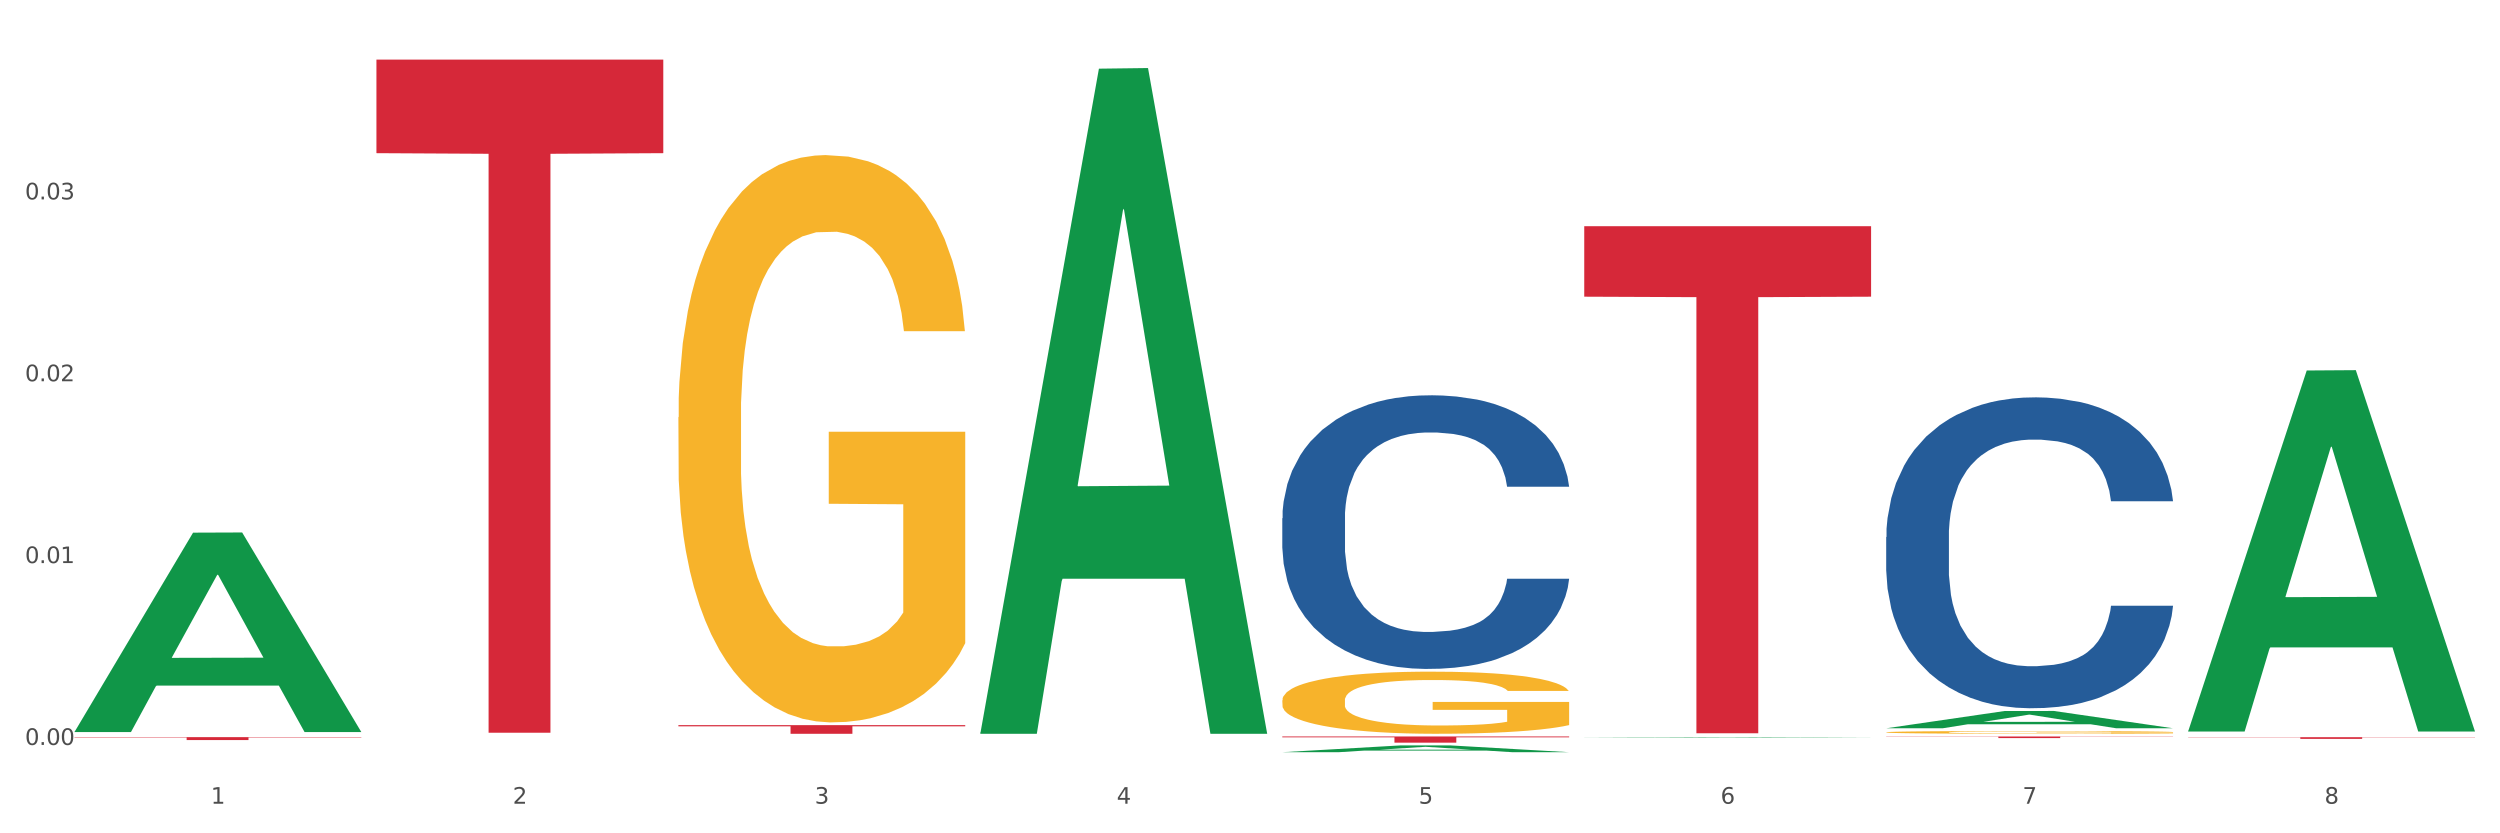
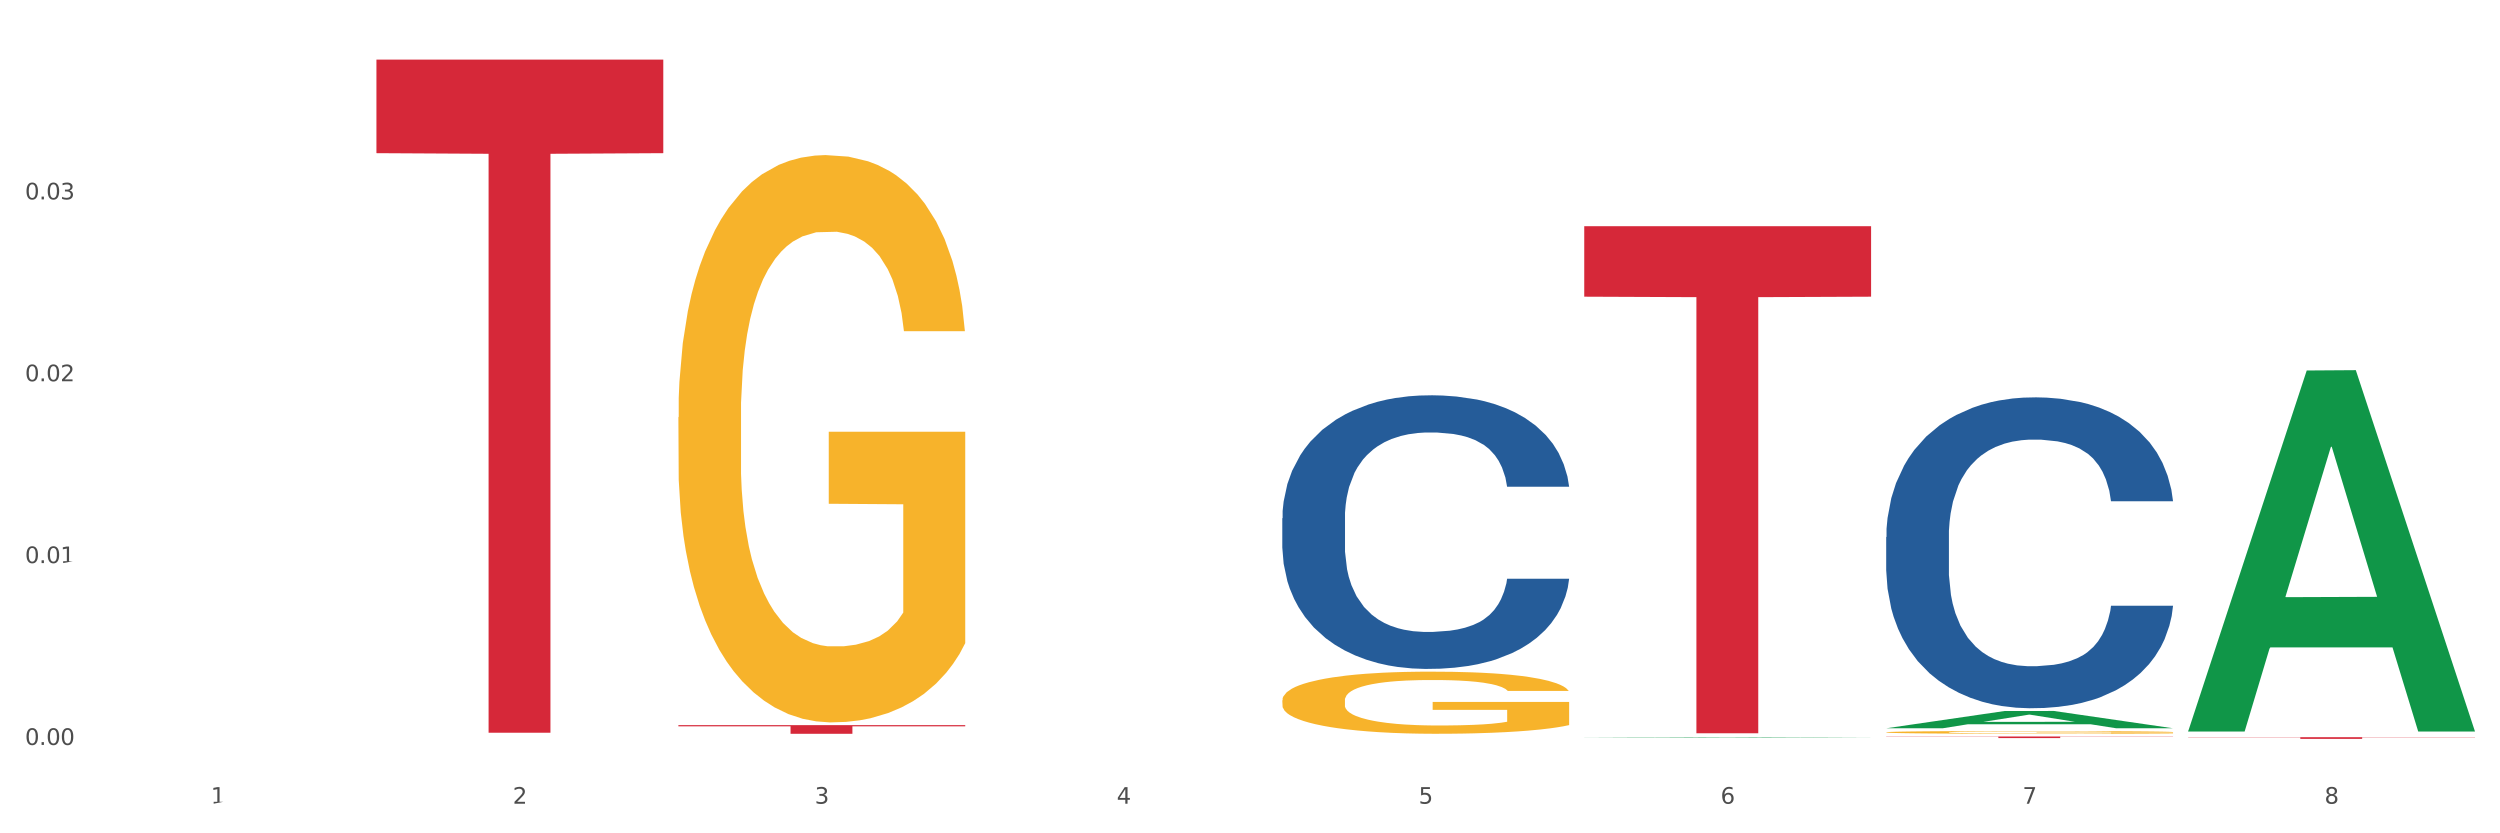
<svg xmlns="http://www.w3.org/2000/svg" xmlns:xlink="http://www.w3.org/1999/xlink" width="1080pt" height="360pt" viewBox="0 0 1080 360" version="1.1">
  <rect x="0" y="0" width="1080" height="360" fill="#333333" stroke="none" />
  <defs>
    <style type="text/css">*{stroke-linejoin: round; stroke-linecap: butt}</style>
  </defs>
  <g id="figure_1">
    <g id="patch_1">
      <path d="M 0 360  L 1080 360  L 1080 0  L 0 0  z " style="fill: #ffffff; stroke: #ffffff; stroke-linejoin: miter" />
    </g>
    <g id="axes_1">
      <g id="matplotlib.axis_1">
        <g id="xtick_1">
          <g id="text_1">
            <g style="fill: #4d4d4d" transform="translate(91.082 347.204) scale(0.096 -0.096)">
              <defs>
-                 <path id="DejaVuSans-31" d="M 794 531  L 1825 531  L 1825 4091  L 703 3866  L 703 4441  L 1819 4666  L 2450 4666  L 2450 531  L 3481 531  L 3481 0  L 794 0  L 794 531  z " transform="scale(0.016)" />
+                 <path id="DejaVuSans-31" d="M 794 531  L 1825 531  L 1825 4091  L 703 3866  L 703 4441  L 1819 4666  L 2450 4666  L 2450 531  L 3481 531  L 794 0  L 794 531  z " transform="scale(0.016)" />
              </defs>
              <use xlink:href="#DejaVuSans-31" />
            </g>
          </g>
        </g>
        <g id="xtick_2">
          <g id="text_2">
            <g style="fill: #4d4d4d" transform="translate(221.525 347.204) scale(0.096 -0.096)">
              <defs>
                <path id="DejaVuSans-32" d="M 1228 531  L 3431 531  L 3431 0  L 469 0  L 469 531  Q 828 903 1448 1529  Q 2069 2156 2228 2338  Q 2531 2678 2651 2914  Q 2772 3150 2772 3378  Q 2772 3750 2511 3984  Q 2250 4219 1831 4219  Q 1534 4219 1204 4116  Q 875 4013 500 3803  L 500 4441  Q 881 4594 1212 4672  Q 1544 4750 1819 4750  Q 2544 4750 2975 4387  Q 3406 4025 3406 3419  Q 3406 3131 3298 2873  Q 3191 2616 2906 2266  Q 2828 2175 2409 1742  Q 1991 1309 1228 531  z " transform="scale(0.016)" />
              </defs>
              <use xlink:href="#DejaVuSans-32" />
            </g>
          </g>
        </g>
        <g id="xtick_3">
          <g id="text_3">
            <g style="fill: #4d4d4d" transform="translate(351.968 347.204) scale(0.096 -0.096)">
              <defs>
                <path id="DejaVuSans-33" d="M 2597 2516  Q 3050 2419 3304 2112  Q 3559 1806 3559 1356  Q 3559 666 3084 287  Q 2609 -91 1734 -91  Q 1441 -91 1130 -33  Q 819 25 488 141  L 488 750  Q 750 597 1062 519  Q 1375 441 1716 441  Q 2309 441 2620 675  Q 2931 909 2931 1356  Q 2931 1769 2642 2001  Q 2353 2234 1838 2234  L 1294 2234  L 1294 2753  L 1863 2753  Q 2328 2753 2575 2939  Q 2822 3125 2822 3475  Q 2822 3834 2567 4026  Q 2313 4219 1838 4219  Q 1578 4219 1281 4162  Q 984 4106 628 3988  L 628 4550  Q 988 4650 1302 4700  Q 1616 4750 1894 4750  Q 2613 4750 3031 4423  Q 3450 4097 3450 3541  Q 3450 3153 3228 2886  Q 3006 2619 2597 2516  z " transform="scale(0.016)" />
              </defs>
              <use xlink:href="#DejaVuSans-33" />
            </g>
          </g>
        </g>
        <g id="xtick_4">
          <g id="text_4">
            <g style="fill: #4d4d4d" transform="translate(482.412 347.204) scale(0.096 -0.096)">
              <defs>
                <path id="DejaVuSans-34" d="M 2419 4116  L 825 1625  L 2419 1625  L 2419 4116  z M 2253 4666  L 3047 4666  L 3047 1625  L 3713 1625  L 3713 1100  L 3047 1100  L 3047 0  L 2419 0  L 2419 1100  L 313 1100  L 313 1709  L 2253 4666  z " transform="scale(0.016)" />
              </defs>
              <use xlink:href="#DejaVuSans-34" />
            </g>
          </g>
        </g>
        <g id="xtick_5">
          <g id="text_5">
            <g style="fill: #4d4d4d" transform="translate(612.855 347.204) scale(0.096 -0.096)">
              <defs>
                <path id="DejaVuSans-35" d="M 691 4666  L 3169 4666  L 3169 4134  L 1269 4134  L 1269 2991  Q 1406 3038 1543 3061  Q 1681 3084 1819 3084  Q 2600 3084 3056 2656  Q 3513 2228 3513 1497  Q 3513 744 3044 326  Q 2575 -91 1722 -91  Q 1428 -91 1123 -41  Q 819 9 494 109  L 494 744  Q 775 591 1075 516  Q 1375 441 1709 441  Q 2250 441 2565 725  Q 2881 1009 2881 1497  Q 2881 1984 2565 2268  Q 2250 2553 1709 2553  Q 1456 2553 1204 2497  Q 953 2441 691 2322  L 691 4666  z " transform="scale(0.016)" />
              </defs>
              <use xlink:href="#DejaVuSans-35" />
            </g>
          </g>
        </g>
        <g id="xtick_6">
          <g id="text_6">
            <g style="fill: #4d4d4d" transform="translate(743.299 347.204) scale(0.096 -0.096)">
              <defs>
                <path id="DejaVuSans-36" d="M 2113 2584  Q 1688 2584 1439 2293  Q 1191 2003 1191 1497  Q 1191 994 1439 701  Q 1688 409 2113 409  Q 2538 409 2786 701  Q 3034 994 3034 1497  Q 3034 2003 2786 2293  Q 2538 2584 2113 2584  z M 3366 4563  L 3366 3988  Q 3128 4100 2886 4159  Q 2644 4219 2406 4219  Q 1781 4219 1451 3797  Q 1122 3375 1075 2522  Q 1259 2794 1537 2939  Q 1816 3084 2150 3084  Q 2853 3084 3261 2657  Q 3669 2231 3669 1497  Q 3669 778 3244 343  Q 2819 -91 2113 -91  Q 1303 -91 875 529  Q 447 1150 447 2328  Q 447 3434 972 4092  Q 1497 4750 2381 4750  Q 2619 4750 2861 4703  Q 3103 4656 3366 4563  z " transform="scale(0.016)" />
              </defs>
              <use xlink:href="#DejaVuSans-36" />
            </g>
          </g>
        </g>
        <g id="xtick_7">
          <g id="text_7">
            <g style="fill: #4d4d4d" transform="translate(873.742 347.204) scale(0.096 -0.096)">
              <defs>
                <path id="DejaVuSans-37" d="M 525 4666  L 3525 4666  L 3525 4397  L 1831 0  L 1172 0  L 2766 4134  L 525 4134  L 525 4666  z " transform="scale(0.016)" />
              </defs>
              <use xlink:href="#DejaVuSans-37" />
            </g>
          </g>
        </g>
        <g id="xtick_8">
          <g id="text_8">
            <g style="fill: #4d4d4d" transform="translate(1004.185 347.204) scale(0.096 -0.096)">
              <defs>
                <path id="DejaVuSans-38" d="M 2034 2216  Q 1584 2216 1326 1975  Q 1069 1734 1069 1313  Q 1069 891 1326 650  Q 1584 409 2034 409  Q 2484 409 2743 651  Q 3003 894 3003 1313  Q 3003 1734 2745 1975  Q 2488 2216 2034 2216  z M 1403 2484  Q 997 2584 770 2862  Q 544 3141 544 3541  Q 544 4100 942 4425  Q 1341 4750 2034 4750  Q 2731 4750 3128 4425  Q 3525 4100 3525 3541  Q 3525 3141 3298 2862  Q 3072 2584 2669 2484  Q 3125 2378 3379 2068  Q 3634 1759 3634 1313  Q 3634 634 3220 271  Q 2806 -91 2034 -91  Q 1263 -91 848 271  Q 434 634 434 1313  Q 434 1759 690 2068  Q 947 2378 1403 2484  z M 1172 3481  Q 1172 3119 1398 2916  Q 1625 2713 2034 2713  Q 2441 2713 2670 2916  Q 2900 3119 2900 3481  Q 2900 3844 2670 4047  Q 2441 4250 2034 4250  Q 1625 4250 1398 4047  Q 1172 3844 1172 3481  z " transform="scale(0.016)" />
              </defs>
              <use xlink:href="#DejaVuSans-38" />
            </g>
          </g>
        </g>
        <g id="xtick_9" />
        <g id="xtick_10" />
        <g id="xtick_11" />
        <g id="xtick_12" />
        <g id="xtick_13" />
        <g id="xtick_14" />
        <g id="xtick_15" />
      </g>
      <g id="matplotlib.axis_2">
        <g id="ytick_1">
          <g id="text_9">
            <g style="fill: #4d4d4d" transform="translate(10.8 321.812) scale(0.096 -0.096)">
              <defs>
                <path id="DejaVuSans-30" d="M 2034 4250  Q 1547 4250 1301 3770  Q 1056 3291 1056 2328  Q 1056 1369 1301 889  Q 1547 409 2034 409  Q 2525 409 2770 889  Q 3016 1369 3016 2328  Q 3016 3291 2770 3770  Q 2525 4250 2034 4250  z M 2034 4750  Q 2819 4750 3233 4129  Q 3647 3509 3647 2328  Q 3647 1150 3233 529  Q 2819 -91 2034 -91  Q 1250 -91 836 529  Q 422 1150 422 2328  Q 422 3509 836 4129  Q 1250 4750 2034 4750  z " transform="scale(0.016)" />
                <path id="DejaVuSans-2e" d="M 684 794  L 1344 794  L 1344 0  L 684 0  L 684 794  z " transform="scale(0.016)" />
              </defs>
              <use xlink:href="#DejaVuSans-30" />
              <use xlink:href="#DejaVuSans-2e" transform="translate(63.623 0)" />
              <use xlink:href="#DejaVuSans-30" transform="translate(95.41 0)" />
              <use xlink:href="#DejaVuSans-30" transform="translate(159.033 0)" />
            </g>
          </g>
        </g>
        <g id="ytick_2">
          <g id="text_10">
            <g style="fill: #4d4d4d" transform="translate(10.8 243.257) scale(0.096 -0.096)">
              <use xlink:href="#DejaVuSans-30" />
              <use xlink:href="#DejaVuSans-2e" transform="translate(63.623 0)" />
              <use xlink:href="#DejaVuSans-30" transform="translate(95.41 0)" />
              <use xlink:href="#DejaVuSans-31" transform="translate(159.033 0)" />
            </g>
          </g>
        </g>
        <g id="ytick_3">
          <g id="text_11">
            <g style="fill: #4d4d4d" transform="translate(10.8 164.703) scale(0.096 -0.096)">
              <use xlink:href="#DejaVuSans-30" />
              <use xlink:href="#DejaVuSans-2e" transform="translate(63.623 0)" />
              <use xlink:href="#DejaVuSans-30" transform="translate(95.41 0)" />
              <use xlink:href="#DejaVuSans-32" transform="translate(159.033 0)" />
            </g>
          </g>
        </g>
        <g id="ytick_4">
          <g id="text_12">
            <g style="fill: #4d4d4d" transform="translate(10.8 86.149) scale(0.096 -0.096)">
              <use xlink:href="#DejaVuSans-30" />
              <use xlink:href="#DejaVuSans-2e" transform="translate(63.623 0)" />
              <use xlink:href="#DejaVuSans-30" transform="translate(95.41 0)" />
              <use xlink:href="#DejaVuSans-33" transform="translate(159.033 0)" />
            </g>
          </g>
        </g>
        <g id="ytick_5" />
        <g id="ytick_6" />
        <g id="ytick_7" />
        <g id="ytick_8" />
      </g>
      <g id="PolyCollection_1">
-         <path d="M 32.175 316.091  L 32.303 316.01  L 83.404 230.105  L 104.611 230.024  L 156.096 316.253  L 131.567 316.253  L 120.453 296.173  L 67.691 296.173  L 67.307 296.497  L 56.576 316.253  L 32.175 316.253  L 32.175 316.091  L 74.334 284.19  L 113.81 284.109  L 94.263 248.403  L 94.008 248.241  L 93.752 248.484  L 74.206 284.109  L 74.334 284.19  L 32.175 316.091  z " clip-path="url(#p2ad0805889)" style="fill: #109648" />
        <path d="M 814.835 316.347  L 814.982 316.346  L 814.982 316.306  L 815.274 316.272  L 816.737 316.189  L 818.932 316.121  L 820.541 316.085  L 822.151 316.055  L 824.053 316.025  L 826.394 315.994  L 830.636 315.949  L 833.27 315.926  L 836.489 315.902  L 842.341 315.867  L 846.584 315.847  L 850.973 315.83  L 858.142 315.811  L 862.824 315.802  L 867.798 315.795  L 873.797 315.791  L 878.332 315.79  L 888.281 315.793  L 896.767 315.803  L 900.863 315.811  L 906.13 315.824  L 908.91 315.833  L 913.446 315.85  L 918.127 315.873  L 921.346 315.893  L 926.174 315.931  L 929.832 315.968  L 933.197 316.014  L 934.953 316.046  L 936.269 316.076  L 937.44 316.11  L 938.61 316.164  L 912.275 316.164  L 911.251 316.125  L 909.642 316.089  L 907.301 316.054  L 905.253 316.032  L 901.741 316.004  L 898.522 315.987  L 895.157 315.974  L 891.061 315.962  L 887.842 315.957  L 883.307 315.953  L 874.382 315.954  L 868.383 315.962  L 864.287 315.974  L 861.653 315.983  L 859.312 315.994  L 856.679 316.01  L 853.606 316.033  L 851.412 316.054  L 849.217 316.08  L 847.462 316.107  L 845.852 316.137  L 844.536 316.171  L 843.511 316.205  L 842.634 316.246  L 841.902 316.316  L 841.902 316.467  L 842.195 316.501  L 842.926 316.546  L 843.804 316.58  L 845.267 316.621  L 846.584 316.648  L 849.071 316.688  L 851.851 316.721  L 854.045 316.742  L 856.24 316.759  L 860.044 316.784  L 864.287 316.803  L 867.944 316.815  L 872.919 316.826  L 876.284 316.831  L 879.21 316.833  L 886.379 316.833  L 891.5 316.83  L 897.206 316.822  L 901.595 316.812  L 905.253 316.8  L 909.349 316.78  L 911.983 316.762  L 911.983 316.531  L 879.795 316.53  L 879.795 316.377  L 938.757 316.377  L 938.757 316.826  L 936.269 316.85  L 933.49 316.87  L 930.563 316.889  L 926.174 316.912  L 920.907 316.934  L 916.225 316.95  L 911.251 316.963  L 905.399 316.975  L 897.791 316.986  L 893.109 316.99  L 887.257 316.994  L 880.38 316.995  L 874.382 316.993  L 868.53 316.987  L 862.385 316.977  L 856.386 316.963  L 851.851 316.949  L 847.315 316.931  L 842.487 316.908  L 838.683 316.886  L 835.757 316.866  L 832.538 316.841  L 829.027 316.808  L 826.394 316.778  L 824.053 316.747  L 821.565 316.708  L 819.81 316.673  L 818.054 316.631  L 817.03 316.599  L 815.86 316.549  L 814.982 316.48  L 814.835 316.347  z " clip-path="url(#p2ad0805889)" style="fill: #f7b32b" />
-         <path d="M 32.175 318.453  L 156.096 318.453  L 156.096 318.627  L 107.35 318.629  L 107.35 319.705  L 80.628 319.705  L 80.628 318.629  L 32.175 318.627  L 32.175 318.455  L 32.175 318.453  z " clip-path="url(#p2ad0805889)" style="fill: #d62839" />
        <path d="M 162.618 25.759  L 286.54 25.759  L 286.54 66.167  L 237.793 66.44  L 237.793 316.53  L 211.071 316.53  L 211.071 66.44  L 162.618 66.167  L 162.618 26.033  L 162.618 25.759  z " clip-path="url(#p2ad0805889)" style="fill: #d62839" />
        <path d="M 814.835 232.001  L 814.982 231.879  L 814.982 228.444  L 815.421 223.783  L 817.033 215.197  L 819.083 208.696  L 822.599 201.091  L 824.503 197.901  L 826.993 194.344  L 832.12 188.579  L 837.979 183.673  L 842.08 180.974  L 845.157 179.257  L 852.041 176.19  L 855.996 174.841  L 860.097 173.737  L 863.613 173.001  L 869.472 172.142  L 874.159 171.774  L 879.579 171.652  L 884.12 171.774  L 890.126 172.265  L 898.914 173.737  L 902.283 174.596  L 906.824 176.068  L 911.512 178.03  L 915.32 179.993  L 919.714 182.814  L 924.255 186.494  L 928.65 191.155  L 931.726 195.448  L 934.216 199.987  L 936.413 205.506  L 938.024 211.517  L 938.757 216.546  L 911.951 216.546  L 911.219 212.007  L 909.754 207.101  L 908.289 203.789  L 906.678 201.091  L 904.188 198.024  L 901.99 196.061  L 898.328 193.731  L 894.959 192.259  L 892.176 191.4  L 888.807 190.664  L 881.63 189.928  L 876.503 189.928  L 873.28 190.174  L 869.326 190.787  L 865.957 191.646  L 862.002 193.118  L 858.926 194.712  L 855.849 196.797  L 854.092 198.269  L 851.455 200.968  L 849.697 203.176  L 847.354 206.978  L 846.035 209.677  L 843.692 216.669  L 842.666 221.82  L 842.227 225.377  L 841.934 229.303  L 841.934 248.438  L 842.813 257.024  L 843.545 260.704  L 844.717 264.874  L 846.914 270.272  L 850.137 275.546  L 853.506 279.348  L 856.289 281.679  L 858.926 283.396  L 861.562 284.746  L 864.785 285.972  L 867.421 286.708  L 871.376 287.444  L 876.064 287.812  L 879.726 287.812  L 887.196 287.199  L 890.565 286.585  L 893.788 285.727  L 897.303 284.378  L 900.086 282.906  L 901.697 281.802  L 904.334 279.471  L 906.385 277.018  L 908.142 274.197  L 909.314 271.743  L 910.633 268.064  L 911.658 263.893  L 911.951 261.685  L 938.757 261.685  L 938.171 266.101  L 937.145 270.394  L 935.095 276.159  L 933.483 279.471  L 930.993 283.519  L 928.357 286.953  L 924.695 290.756  L 921.326 293.577  L 917.81 296.03  L 914.002 298.238  L 907.117 301.305  L 904.627 302.163  L 899.354 303.635  L 895.252 304.494  L 889.247 305.353  L 883.095 305.843  L 876.65 305.966  L 870.937 305.721  L 864.638 304.985  L 860.683 304.249  L 856.289 303.145  L 851.162 301.428  L 846.328 299.342  L 841.788 296.889  L 837.54 294.068  L 833.585 290.879  L 828.458 285.604  L 824.649 280.452  L 821.866 275.669  L 819.962 271.621  L 818.058 266.469  L 817.033 262.912  L 815.421 254.326  L 814.835 246.353  L 814.835 232.001  z " clip-path="url(#p2ad0805889)" style="fill: #255c99" />
        <path d="M 553.949 223.88  L 554.095 223.772  L 554.095 220.749  L 554.535 216.646  L 556.146 209.088  L 558.196 203.366  L 561.712 196.672  L 563.616 193.865  L 566.106 190.734  L 571.233 185.66  L 577.092 181.341  L 581.194 178.966  L 584.27 177.455  L 591.154 174.755  L 595.109 173.568  L 599.211 172.596  L 602.726 171.948  L 608.585 171.193  L 613.273 170.869  L 618.692 170.761  L 623.233 170.869  L 629.239 171.301  L 638.028 172.596  L 641.397 173.352  L 645.937 174.648  L 650.625 176.375  L 654.433 178.102  L 658.828 180.586  L 663.368 183.825  L 667.763 187.927  L 670.839 191.706  L 673.329 195.701  L 675.526 200.559  L 677.137 205.85  L 677.87 210.276  L 651.064 210.276  L 650.332 206.281  L 648.867 201.963  L 647.402 199.048  L 645.791 196.672  L 643.301 193.973  L 641.104 192.246  L 637.442 190.195  L 634.073 188.899  L 631.289 188.143  L 627.92 187.495  L 620.743 186.848  L 615.616 186.848  L 612.394 187.064  L 608.439 187.603  L 605.07 188.359  L 601.115 189.655  L 598.039 191.058  L 594.963 192.894  L 593.205 194.189  L 590.568 196.564  L 588.811 198.508  L 586.467 201.855  L 585.149 204.23  L 582.805 210.384  L 581.78 214.919  L 581.34 218.05  L 581.047 221.505  L 581.047 238.347  L 581.926 245.905  L 582.658 249.144  L 583.83 252.814  L 586.027 257.565  L 589.25 262.207  L 592.619 265.554  L 595.402 267.606  L 598.039 269.117  L 600.675 270.305  L 603.898 271.385  L 606.535 272.032  L 610.489 272.68  L 615.177 273.004  L 618.839 273.004  L 626.309 272.464  L 629.678 271.924  L 632.901 271.169  L 636.416 269.981  L 639.199 268.685  L 640.811 267.714  L 643.447 265.662  L 645.498 263.503  L 647.256 261.02  L 648.428 258.861  L 649.746 255.622  L 650.771 251.951  L 651.064 250.007  L 677.87 250.007  L 677.284 253.894  L 676.259 257.673  L 674.208 262.747  L 672.597 265.662  L 670.106 269.225  L 667.47 272.248  L 663.808 275.595  L 660.439 278.078  L 656.923 280.238  L 653.115 282.181  L 646.23 284.88  L 643.74 285.636  L 638.467 286.932  L 634.366 287.687  L 628.36 288.443  L 622.208 288.875  L 615.763 288.983  L 610.05 288.767  L 603.751 288.119  L 599.797 287.471  L 595.402 286.5  L 590.275 284.988  L 585.442 283.153  L 580.901 280.993  L 576.653 278.51  L 572.698 275.703  L 567.571 271.061  L 563.763 266.526  L 560.98 262.315  L 559.075 258.753  L 557.171 254.218  L 556.146 251.087  L 554.535 243.529  L 553.949 236.512  L 553.949 223.88  z " clip-path="url(#p2ad0805889)" style="fill: #255c99" />
        <path d="M 293.062 313.25  L 416.983 313.25  L 416.983 313.771  L 368.237 313.774  L 368.237 316.995  L 341.514 316.995  L 341.514 313.774  L 293.062 313.771  L 293.062 313.254  L 293.062 313.25  z " clip-path="url(#p2ad0805889)" style="fill: #d62839" />
-         <path d="M 553.949 318.164  L 677.87 318.164  L 677.87 318.536  L 629.124 318.538  L 629.124 320.834  L 602.401 320.834  L 602.401 318.538  L 553.949 318.536  L 553.949 318.167  L 553.949 318.164  z " clip-path="url(#p2ad0805889)" style="fill: #d62839" />
        <path d="M 684.392 97.73  L 808.313 97.73  L 808.313 128.169  L 759.567 128.375  L 759.567 316.766  L 732.845 316.766  L 732.845 128.375  L 684.392 128.169  L 684.392 97.936  L 684.392 97.73  z " clip-path="url(#p2ad0805889)" style="fill: #d62839" />
        <path d="M 814.835 318.164  L 938.757 318.164  L 938.757 318.26  L 890.01 318.261  L 890.01 318.853  L 863.288 318.853  L 863.288 318.261  L 814.835 318.26  L 814.835 318.165  L 814.835 318.164  z " clip-path="url(#p2ad0805889)" style="fill: #d62839" />
        <path d="M 945.279 318.469  L 1069.2 318.469  L 1069.2 318.57  L 1020.454 318.57  L 1020.454 319.195  L 993.731 319.195  L 993.731 318.57  L 945.279 318.57  L 945.279 318.469  L 945.279 318.469  z " clip-path="url(#p2ad0805889)" style="fill: #d62839" />
        <path d="M 553.949 302.556  L 554.095 302.532  L 554.095 301.649  L 554.388 300.889  L 555.851 299.051  L 558.045 297.531  L 559.655 296.722  L 561.264 296.06  L 563.166 295.398  L 565.507 294.712  L 569.75 293.707  L 572.383 293.192  L 575.602 292.653  L 581.454 291.868  L 585.697 291.427  L 590.086 291.06  L 597.255 290.618  L 601.937 290.422  L 606.911 290.275  L 612.91 290.177  L 617.445 290.153  L 627.394 290.226  L 635.88 290.447  L 639.977 290.618  L 645.244 290.912  L 648.023 291.109  L 652.559 291.501  L 657.241 292.016  L 660.459 292.457  L 665.287 293.29  L 668.945 294.124  L 672.31 295.153  L 674.066 295.864  L 675.383 296.526  L 676.553 297.286  L 677.724 298.487  L 651.388 298.487  L 650.364 297.629  L 648.755 296.82  L 646.414 296.036  L 644.366 295.545  L 640.854 294.933  L 637.636 294.54  L 634.271 294.246  L 630.174 294.001  L 626.955 293.879  L 622.42 293.781  L 613.495 293.805  L 607.497 294.001  L 603.4 294.246  L 600.767 294.467  L 598.426 294.712  L 595.792 295.055  L 592.72 295.57  L 590.525 296.036  L 588.331 296.624  L 586.575 297.212  L 584.965 297.899  L 583.649 298.634  L 582.625 299.394  L 581.747 300.326  L 581.015 301.87  L 581.015 305.228  L 581.308 305.988  L 582.039 306.993  L 582.917 307.753  L 584.38 308.66  L 585.697 309.273  L 588.184 310.156  L 590.964 310.891  L 593.159 311.357  L 595.353 311.749  L 599.157 312.288  L 603.4 312.729  L 607.058 312.999  L 612.032 313.244  L 615.397 313.342  L 618.323 313.391  L 625.492 313.391  L 630.613 313.318  L 636.319 313.146  L 640.708 312.926  L 644.366 312.656  L 648.462 312.215  L 651.096 311.798  L 651.096 306.675  L 618.908 306.65  L 618.908 303.243  L 677.87 303.243  L 677.87 313.244  L 675.383 313.759  L 672.603 314.225  L 669.677 314.642  L 665.287 315.156  L 660.02 315.647  L 655.339 315.99  L 650.364 316.284  L 644.512 316.554  L 636.904 316.799  L 632.222 316.897  L 626.37 316.97  L 619.494 316.995  L 613.495 316.946  L 607.643 316.823  L 601.498 316.603  L 595.5 316.284  L 590.964 315.965  L 586.429 315.573  L 581.6 315.058  L 577.796 314.568  L 574.87 314.127  L 571.652 313.563  L 568.14 312.828  L 565.507 312.166  L 563.166 311.479  L 560.679 310.597  L 558.923 309.837  L 557.167 308.881  L 556.143 308.17  L 554.973 307.067  L 554.095 305.523  L 553.949 302.556  z " clip-path="url(#p2ad0805889)" style="fill: #f7b32b" />
        <path d="M 293.062 180.246  L 293.208 180.023  L 293.208 171.965  L 293.501 165.026  L 294.964 148.239  L 297.158 134.362  L 298.768 126.976  L 300.377 120.932  L 302.279 114.889  L 304.62 108.622  L 308.863 99.445  L 311.496 94.745  L 314.715 89.82  L 320.567 82.658  L 324.81 78.629  L 329.199 75.272  L 336.368 71.243  L 341.05 69.452  L 346.025 68.109  L 352.023 67.214  L 356.559 66.99  L 366.507 67.661  L 374.993 69.676  L 379.09 71.243  L 384.357 73.929  L 387.137 75.719  L 391.672 79.3  L 396.354 84.001  L 399.573 88.03  L 404.401 95.64  L 408.058 103.25  L 411.423 112.651  L 413.179 119.142  L 414.496 125.185  L 415.666 132.124  L 416.837 143.091  L 390.502 143.091  L 389.477 135.257  L 387.868 127.871  L 385.527 120.708  L 383.479 116.232  L 379.968 110.636  L 376.749 107.055  L 373.384 104.369  L 369.287 102.131  L 366.069 101.012  L 361.533 100.116  L 352.608 100.34  L 346.61 102.131  L 342.513 104.369  L 339.88 106.384  L 337.539 108.622  L 334.905 111.755  L 331.833 116.456  L 329.638 120.708  L 327.444 126.08  L 325.688 131.452  L 324.079 137.719  L 322.762 144.434  L 321.738 151.373  L 320.86 159.878  L 320.128 173.979  L 320.128 204.644  L 320.421 211.582  L 321.153 220.759  L 322.03 227.698  L 323.493 235.979  L 324.81 241.575  L 327.297 249.633  L 330.077 256.348  L 332.272 260.6  L 334.466 264.182  L 338.27 269.106  L 342.513 273.135  L 346.171 275.597  L 351.145 277.835  L 354.51 278.73  L 357.436 279.178  L 364.605 279.178  L 369.726 278.507  L 375.432 276.94  L 379.821 274.925  L 383.479 272.463  L 387.576 268.434  L 390.209 264.629  L 390.209 217.849  L 358.022 217.626  L 358.022 186.514  L 416.983 186.514  L 416.983 277.835  L 414.496 282.535  L 411.716 286.788  L 408.79 290.593  L 404.401 295.294  L 399.134 299.77  L 394.452 302.904  L 389.477 305.59  L 383.625 308.052  L 376.017 310.29  L 371.336 311.185  L 365.483 311.857  L 358.607 312.081  L 352.608 311.633  L 346.756 310.514  L 340.611 308.499  L 334.613 305.59  L 330.077 302.68  L 325.542 299.099  L 320.714 294.398  L 316.91 289.922  L 313.984 285.893  L 310.765 280.745  L 307.253 274.03  L 304.62 267.987  L 302.279 261.719  L 299.792 253.662  L 298.036 246.723  L 296.281 237.994  L 295.256 231.503  L 294.086 221.431  L 293.208 207.33  L 293.062 180.246  z " clip-path="url(#p2ad0805889)" style="fill: #f7b32b" />
        <path d="M 814.835 314.606  L 814.963 314.599  L 866.065 307.143  L 887.272 307.136  L 938.757 314.62  L 914.228 314.62  L 903.113 312.877  L 850.351 312.877  L 849.968 312.905  L 839.236 314.62  L 814.835 314.62  L 814.835 314.606  L 856.994 311.837  L 896.47 311.83  L 876.924 308.731  L 876.668 308.717  L 876.413 308.738  L 856.866 311.83  L 856.994 311.837  L 814.835 314.606  z " clip-path="url(#p2ad0805889)" style="fill: #109648" />
        <path d="M 945.279 315.732  L 945.407 315.585  L 996.508 160.051  L 1017.715 159.905  L 1069.2 316.025  L 1044.671 316.025  L 1033.557 279.67  L 980.794 279.67  L 980.411 280.257  L 969.68 316.025  L 945.279 316.025  L 945.279 315.732  L 987.438 257.975  L 1026.913 257.828  L 1007.367 193.181  L 1007.112 192.888  L 1006.856 193.328  L 987.31 257.828  L 987.438 257.975  L 945.279 315.732  z " clip-path="url(#p2ad0805889)" style="fill: #109648" />
-         <path d="M 423.505 316.455  L 423.633 316.185  L 474.734 29.664  L 495.942 29.393  L 547.426 316.995  L 522.898 316.995  L 511.783 250.023  L 459.021 250.023  L 458.637 251.103  L 447.906 316.995  L 423.505 316.995  L 423.505 316.455  L 465.664 210.056  L 505.14 209.786  L 485.594 90.694  L 485.338 90.154  L 485.083 90.964  L 465.536 209.786  L 465.664 210.056  L 423.505 316.455  z " clip-path="url(#p2ad0805889)" style="fill: #109648" />
        <path d="M 684.392 318.658  L 684.52 318.658  L 735.621 318.417  L 756.828 318.416  L 808.313 318.659  L 783.784 318.659  L 772.67 318.602  L 719.908 318.602  L 719.524 318.603  L 708.793 318.659  L 684.392 318.659  L 684.392 318.658  L 726.551 318.569  L 766.027 318.568  L 746.48 318.468  L 746.225 318.468  L 745.969 318.468  L 726.423 318.568  L 726.551 318.569  L 684.392 318.658  z " clip-path="url(#p2ad0805889)" style="fill: #109648" />
-         <path d="M 553.949 324.944  L 554.076 324.941  L 605.178 322.007  L 626.385 322.004  L 677.87 324.95  L 653.341 324.95  L 642.226 324.264  L 589.464 324.264  L 589.081 324.275  L 578.35 324.95  L 553.949 324.95  L 553.949 324.944  L 596.107 323.854  L 635.583 323.852  L 616.037 322.632  L 615.781 322.626  L 615.526 322.635  L 595.98 323.852  L 596.107 323.854  L 553.949 324.944  z " clip-path="url(#p2ad0805889)" style="fill: #109648" />
      </g>
    </g>
  </g>
  <defs>
    <clipPath id="p2ad0805889">
      <rect x="32.175" y="10.8" width="1037.025" height="329.109" />
    </clipPath>
  </defs>
</svg>